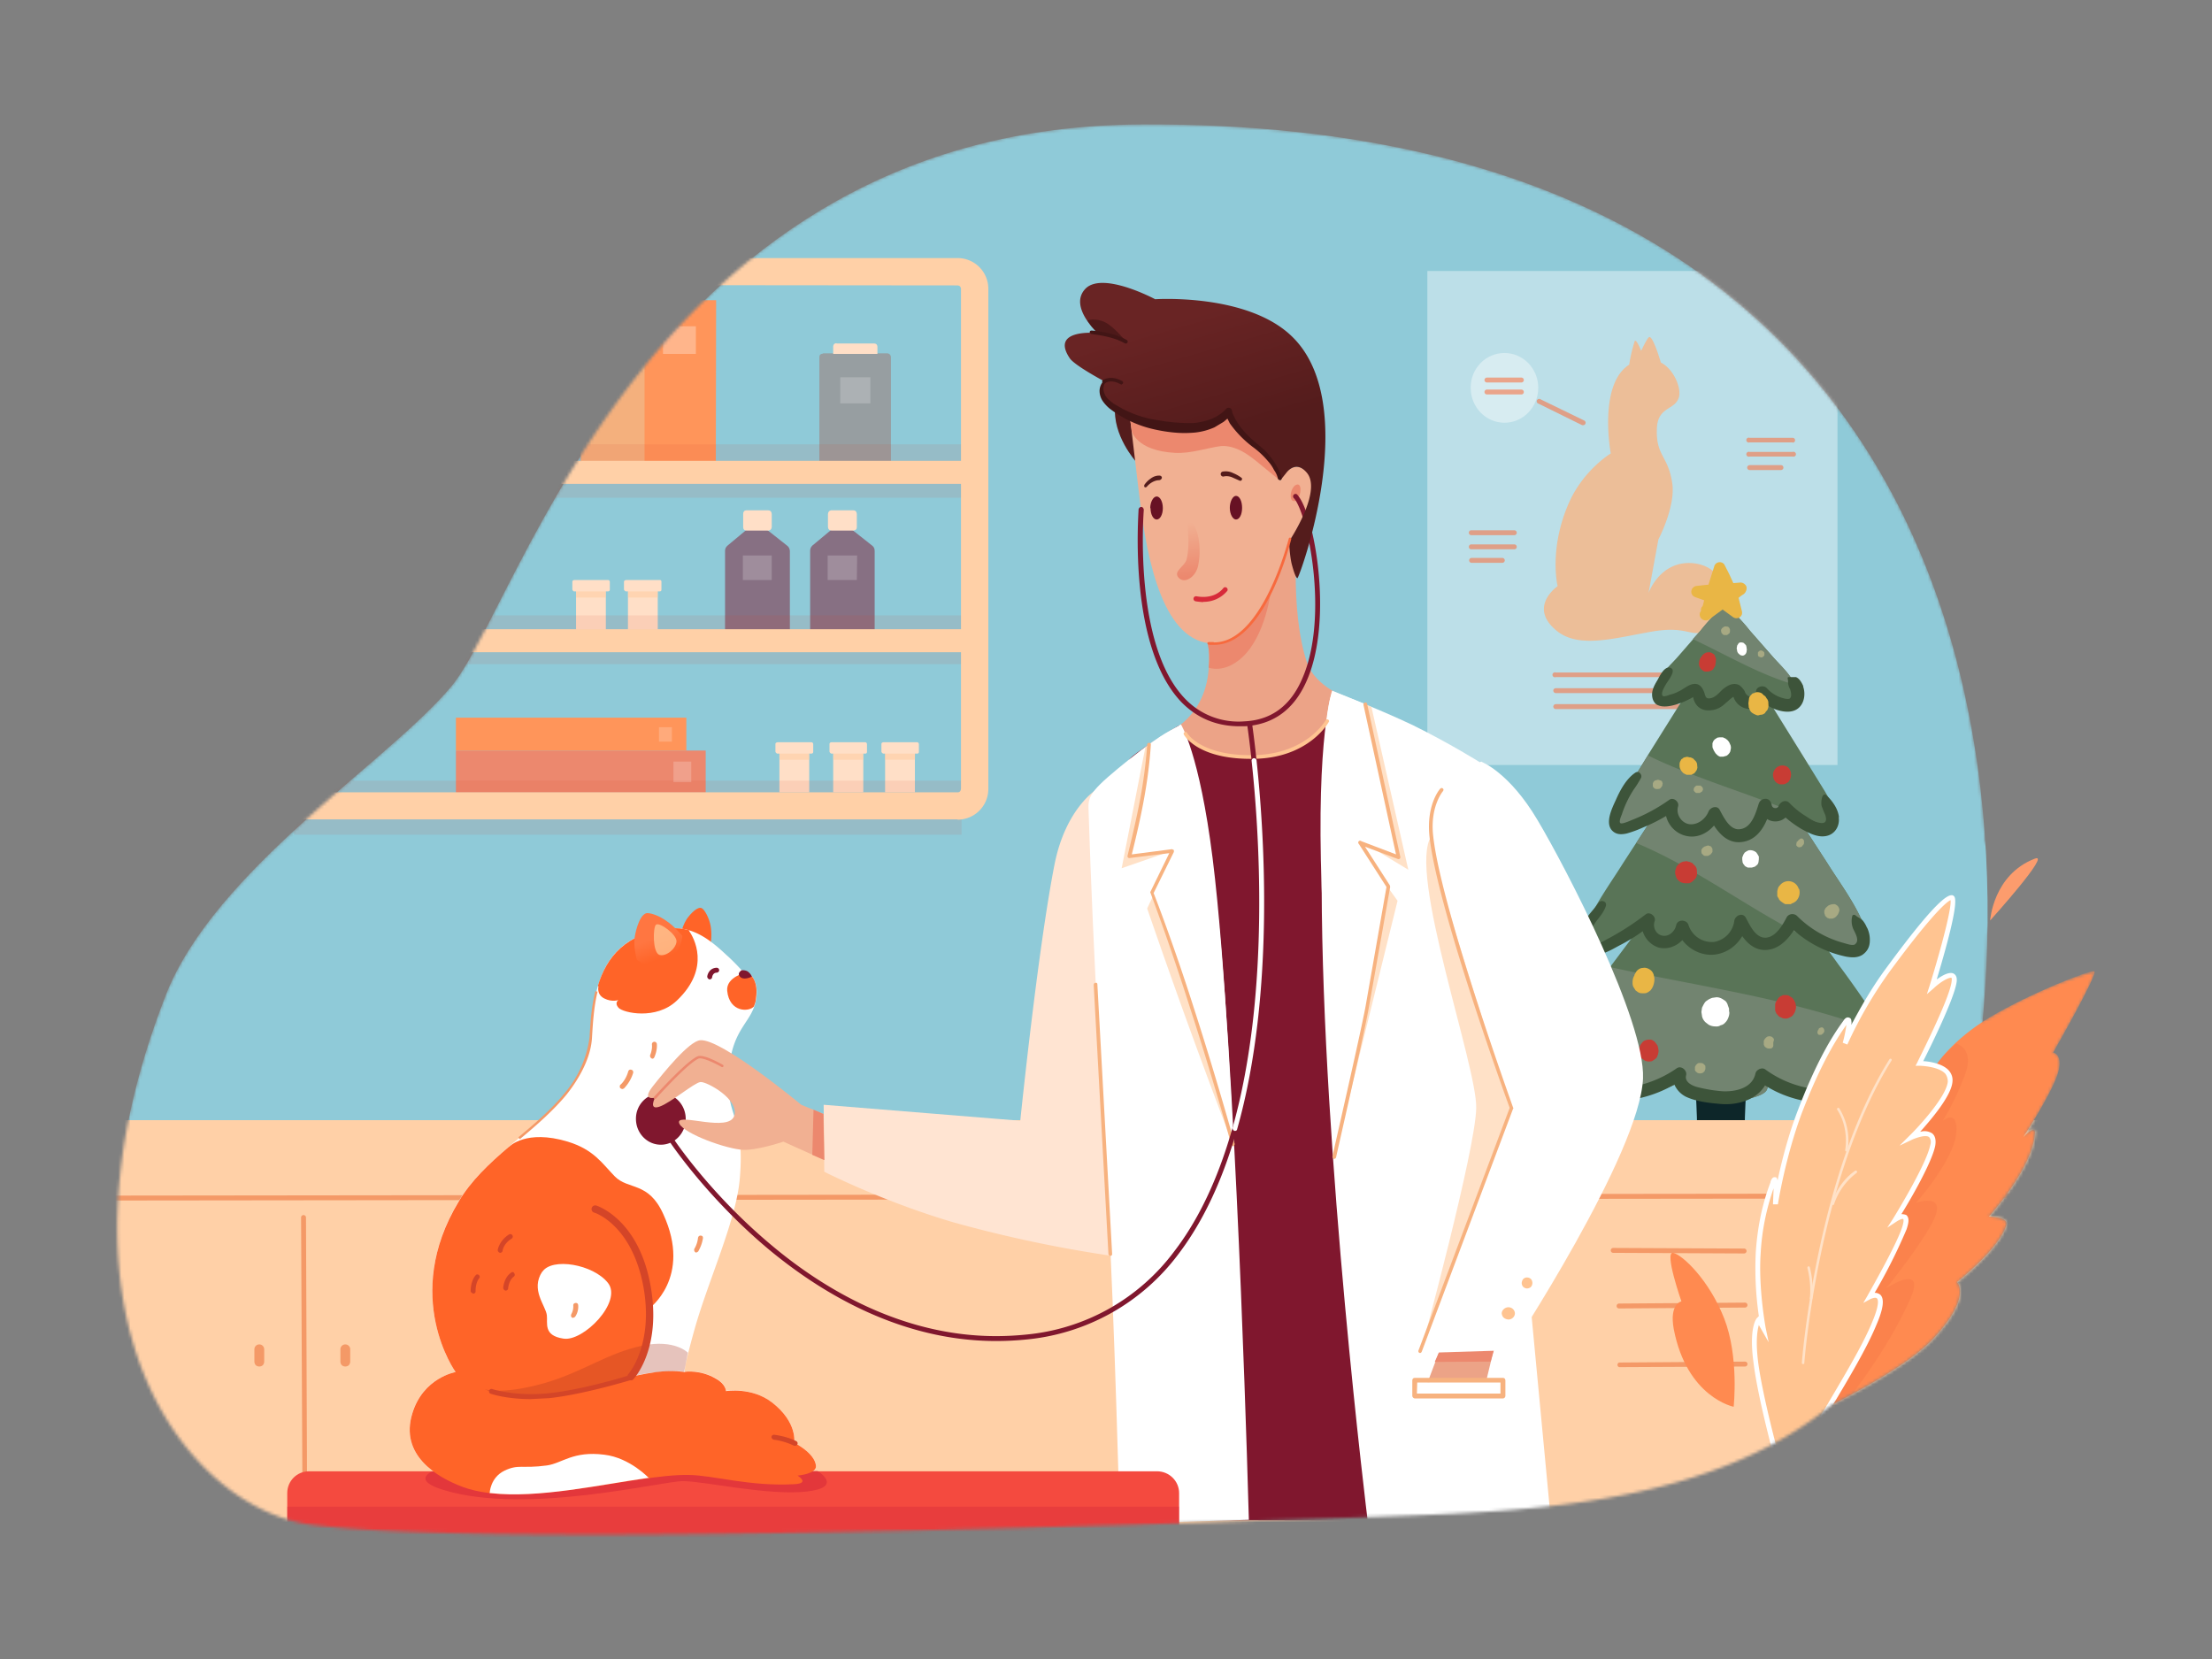
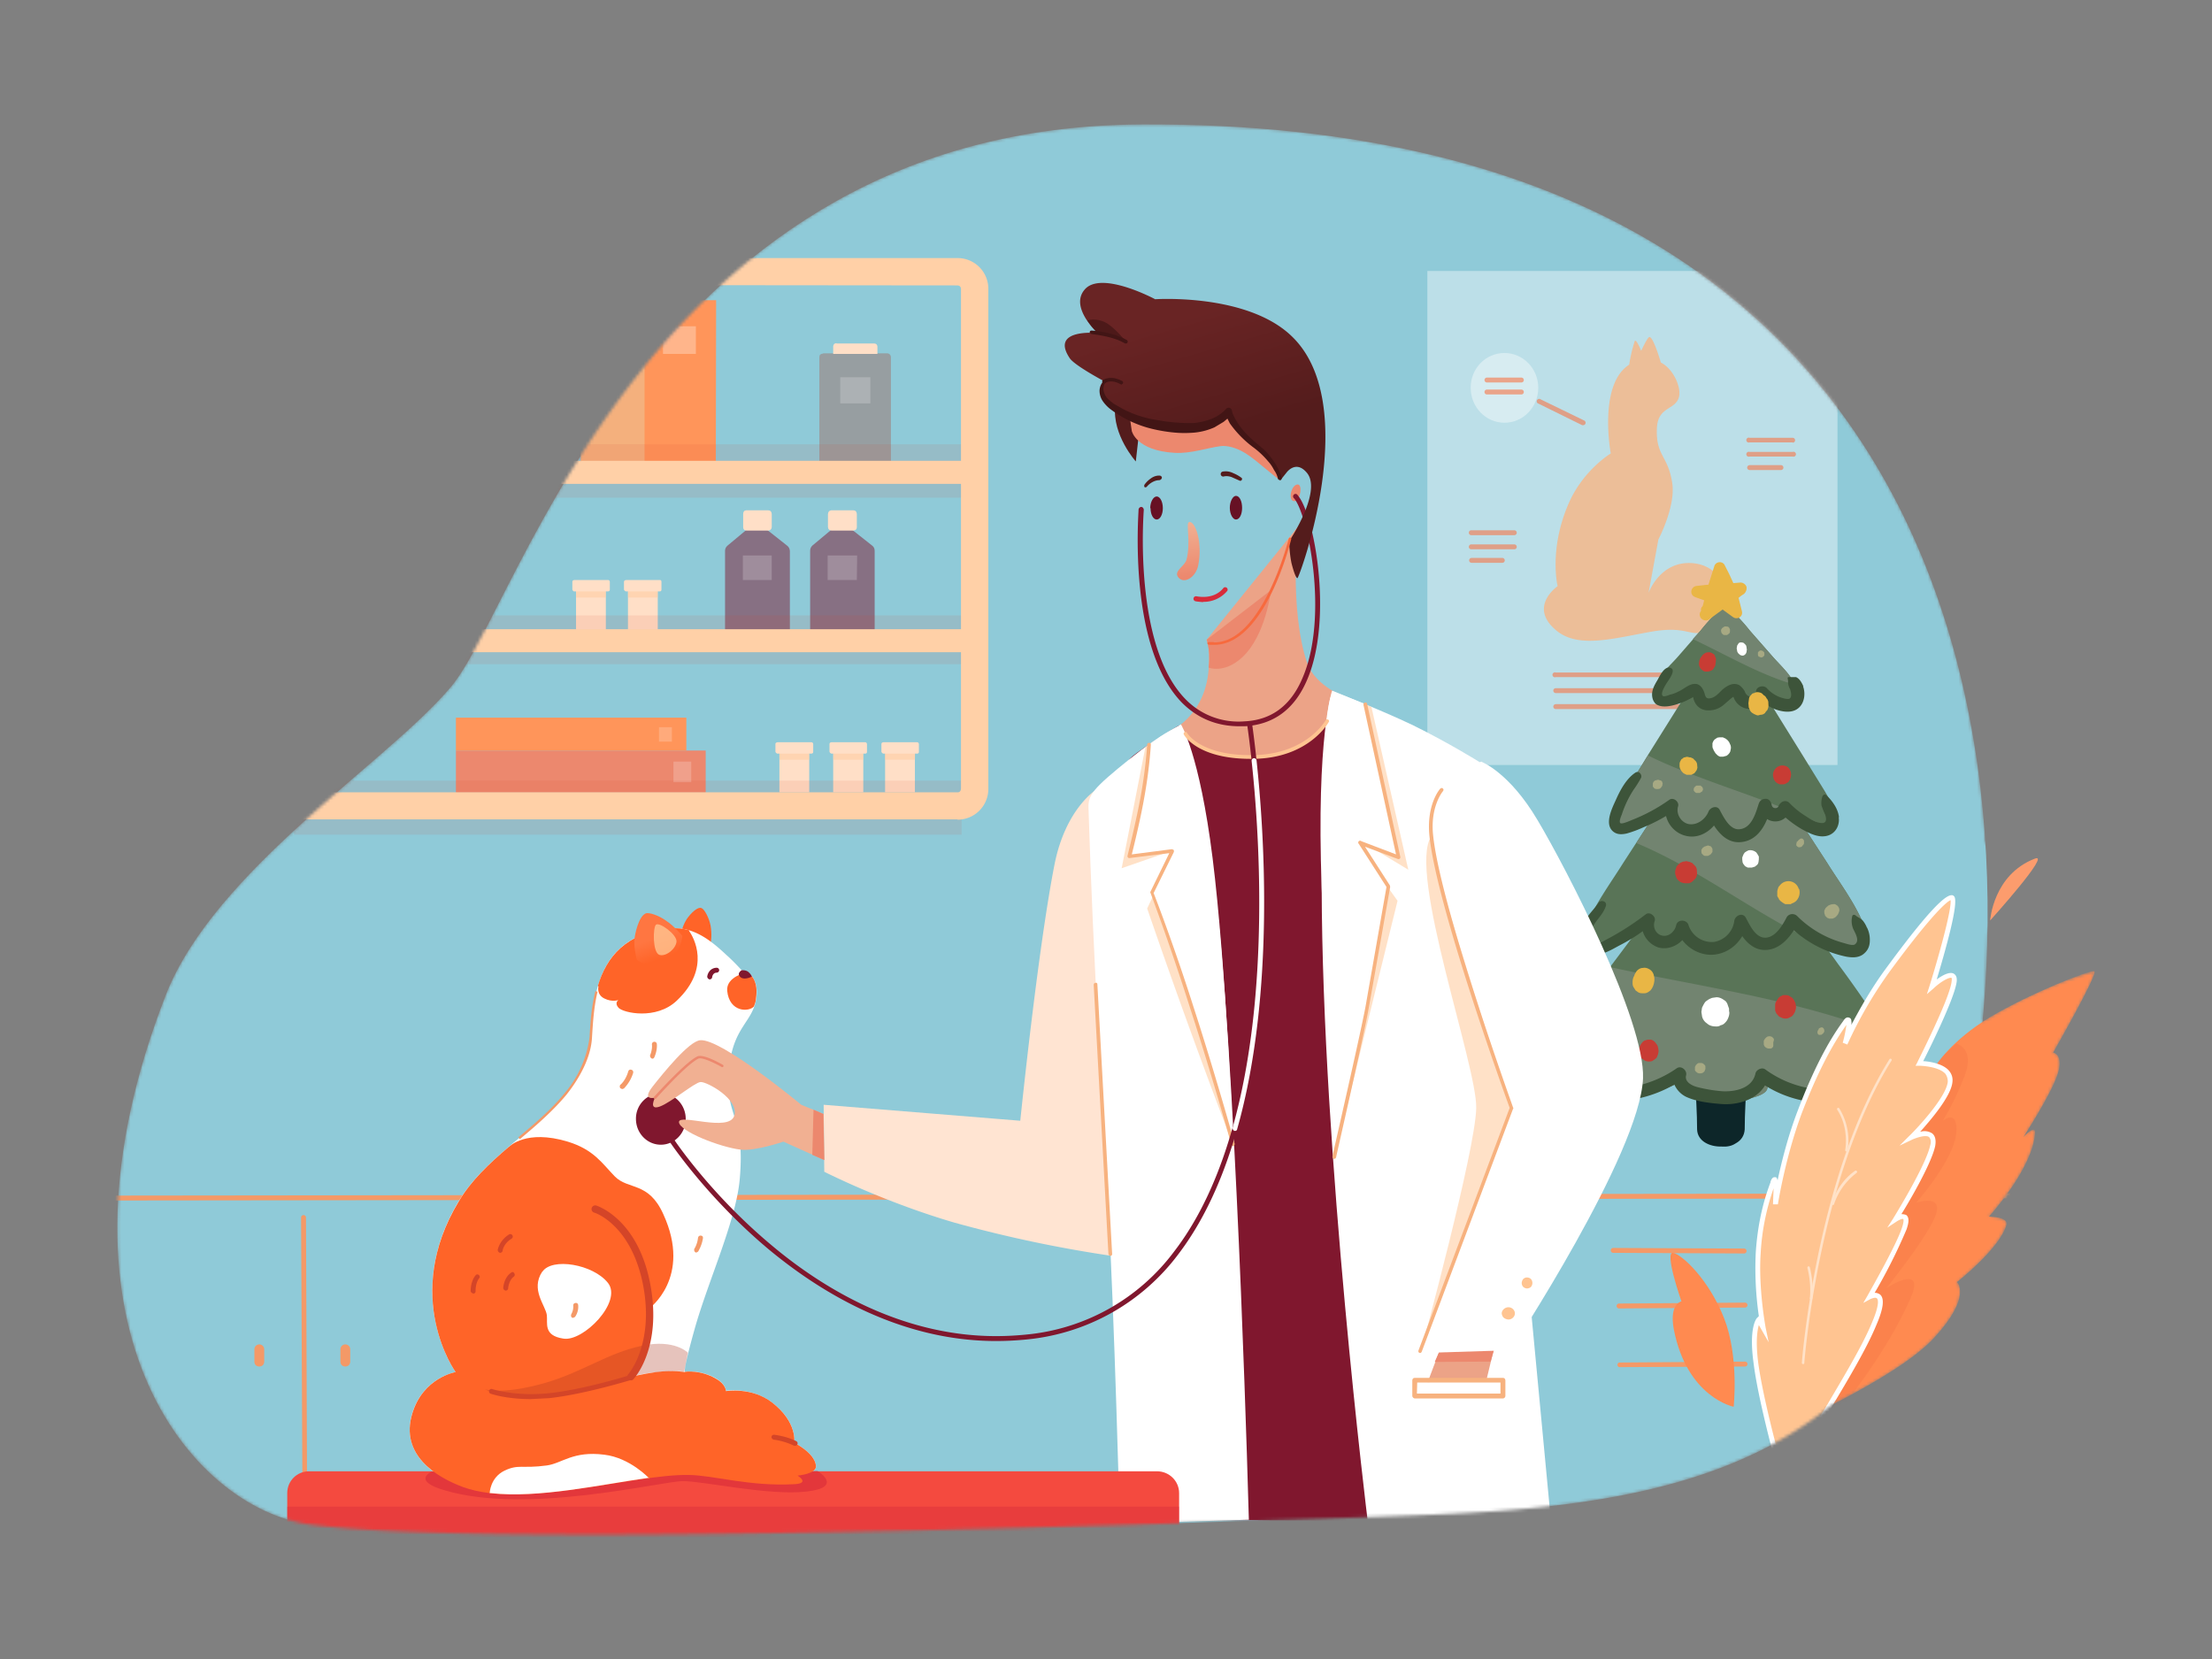
<svg xmlns="http://www.w3.org/2000/svg" width="720" height="540" fill="none" viewBox="0 0 720 540">
  <rect x="0" y="0" width="720" height="540" fill="#808080" stroke="none" />
  <path fill="#ff8a50" d="M575 335.7c-2.1 1.8-7.7-6-6.5-15.8 1-10 8.9-25.5 11-23.7 6.7 5.8-2.5 37.8-4.6 39.5" opacity=".6" />
  <mask id="a" width="644" height="460" x="38" y="40" maskUnits="userSpaceOnUse" style="mask-type:luminance">
    <path fill="#fff" d="M668.3 342.6s15-26 13.4-26.5a149 149 0 0 0-36.4 16.5q1.2-13.5 1.6-27.8c.1-8 23.3-17.8 22.9-26-.1-2.2-23.4-2.7-23.6-4.8C639 160.8 575.4 39.3 371.4 40.5c-160.1.9-202 155.7-224.4 182.8-20.3 24.5-77 59.7-93 100.5C12.5 430 61.3 491 101.4 496.3c51 6.6 222.6 1.8 357.6-3 44-1.7 99.2-4.9 137-35.9 11.6-5.9 26.6-14.3 33.6-22 12.4-13.5 7.4-18 7.4-18s14-11 16-18.7c.8-2.7-5.6-2.7-5.6-2.7s14.4-15.8 15-27.3c.1-2.9-3.7 1.4-3.7 1.4s8.5-13.2 10.9-20-1.3-7.5-1.3-7.5" />
  </mask>
  <g mask="url(#a)">
    <path fill="#8fcad8" d="M101.4 496.3c-40.1-5.2-88.9-66.2-47.4-172.5 16-40.8 72.7-76 93-100.5 22.4-27 64.3-182 224.4-182.8 287.2-1.7 295.9 240 261.5 359-25 86-110.8 91.4-173.9 93.7-135 5-306.6 9.7-357.6 3.1" />
    <path fill="#fff" d="M598.1 88.2H464.6V249h133.5z" opacity=".4" />
    <path fill="#fff" d="M489.7 137.6c6.1 0 11-5.1 11-11.4 0-6.2-4.9-11.3-11-11.3s-11 5-11 11.3 4.9 11.4 11 11.4" opacity=".4" />
    <path fill="#f77546" d="M515.3 138.4h-.3l-14.2-7a.8.8 0 1 1 .7-1.4l14.2 6.9a.8.8 0 0 1-.4 1.5M495.3 124.5H484a.8.8 0 0 1 0-1.6h11.2a.8.8 0 0 1 0 1.6M495.3 128.4H484a.8.8 0 1 1 0-1.6h11.2a.8.8 0 0 1 0 1.6" opacity=".6" />
    <g fill="#f77546" opacity=".6">
      <path d="M560.4 220.4h-54a.8.8 0 1 1 0-1.5h54a.8.8 0 1 1 0 1.5M560.4 225.6h-54a.8.8 0 1 1 0-1.6h54a.8.8 0 1 1 0 1.6M552.2 230.8h-45.8a.8.8 0 1 1 0-1.6h45.8a.8.8 0 1 1 0 1.6" />
    </g>
    <g fill="#f77546" opacity=".6">
      <path d="M583.6 144h-14.1a.8.8 0 1 1 0-1.5h14a.8.8 0 1 1 0 1.6M583.6 148.6h-14.1a.8.8 0 1 1 0-1.5h14a.8.8 0 1 1 0 1.5M579.7 153h-10.2a.8.8 0 0 1 0-1.6h10.2a.8.8 0 0 1 0 1.6" />
    </g>
    <g fill="#f77546" opacity=".6">
      <path d="M493 174.2h-14.1a.8.8 0 0 1 0-1.6h14a.8.8 0 0 1 0 1.6M493 178.8h-14.1a.8.8 0 0 1 0-1.6h14a.8.8 0 0 1 0 1.6M489.1 183.2H479a.8.8 0 1 1 0-1.6H489a.8.8 0 0 1 0 1.6" />
    </g>
    <path fill="#f7b584" d="M562.2 194.5s-1-10.3-11.3-11.2c-10.6-.8-14.3 9.7-14.3 9.7l3.2-17.4s5.7-10.8 4.5-18.4c-1.3-8.8-5.3-8.8-5-17.5.2-7.6 6-6 7.2-10.5.8-2.8-1.6-9-5.9-11.2 0 0-2.4-8.3-3.7-8.3-.5 0-1.7 2.4-2.7 4.5-.3-.7-1.6-3.9-2.1-3.2a51 51 0 0 0-1.8 7.7c-10.2 6.5-6 28.9-6 28.9s-8.7 5.2-13.5 15.8c-6.8 15.2-3.8 27.4-3.8 27.4s-9.9 6.8-.2 14.6c7.5 6 19.7 2 32 0 11-1.6 11.3 2.3 17.3-.2 6.9-2.9 6.1-10.7 6.1-10.7" opacity=".8" />
    <path fill="#0d2629" d="M568 335.5c-1.1-7.4-14.5-7.5-15.6 0-1.6 10.6 0 21.5 0 32.1.1 3.8 4 5.7 8 5.6q2.7.2 4.5-1 2.8-1.5 3-4.6c0-10.6 1.6-21.5 0-32" />
    <path fill="#597457" d="M618.2 345.4c-1-3.6-3-6.8-5-10q-7-11-14.9-21.6-3.7-5.2-7.8-10.4l1.5 1q4.2 2.8 8.9 4.8c2.3 1 5.8 2.2 7-1 1-2.5-.5-5.5-1.5-7.8-3-7-7.7-13.2-11.7-19.6l-10-15.4q5 2.2 10.3 4c1.2.3 2.1-.7 2.2-1.8.3-3.9-1.5-7.2-3.5-10.5l-7.1-11.5-11.3-18.2q3.5 1.5 7.4 2c.6.1 1.5 0 1.7-.7 2.5-5.8-4-11-7.4-15l-7.4-8.4q-3.3-4.2-7.3-7.7a1 1 0 0 0-.7 0 1 1 0 0 0-.8 0q-4 3.5-7.3 7.7l-7.4 8.5c-3.4 3.9-9.9 9-7.4 14.9q.6 1 1.8.7 3.8-.6 7.4-2l-11.4 18.2-7 11.5c-2 3.3-3.9 6.6-3.6 10.5 0 1.1 1 2 2.2 1.7q5.3-1.6 10.3-3.9l-10 15.4c-4 6.4-8.6 12.6-11.7 19.6-1 2.3-2.5 5.3-1.5 7.8 1.3 3.2 4.7 2 7 1a59 59 0 0 0 10.4-5.8l-7.8 10.4q-7.8 10.6-14.9 21.6c-2 3.2-4 6.4-5 10-.8 2.7-1.5 6.5 1.4 8.2 2.7 1.6 6 .1 8.7-.8l8.8-3.2c-.8 1.2-1.5 2.5-1.1 4.2.6 3.2 4 4.1 7 3.9a77.7 77.7 0 0 0 18.7-6.1q-.6 1.2-.6 2.4c0 6.2 27.4 5.4 27.5 0q0-1.2-.5-2.4a78 78 0 0 0 18.7 6c2.9.3 6.3-.6 7-3.8.3-1.7-.4-3-1.2-4.2l8.8 3.2c2.7 1 6 2.4 8.8.8 2.8-1.7 2.1-5.5 1.3-8.2" />
    <path fill="#728470" d="M616.9 353.6c2.8-1.7 2.1-5.5 1.3-8.2q-1.5-4.5-4.1-8.6c-28.5-11.4-59.7-15.4-90-22a394 394 0 0 0-14.2 20.6c-2 3.2-4 6.4-5 10-.8 2.7-1.5 6.5 1.4 8.2 2.7 1.6 6 .1 8.7-.8l8.8-3.2c-.8 1.2-1.5 2.5-1.1 4.2.6 3.2 4 4.1 7 3.9a77.4 77.4 0 0 0 18.7-6.1q-.6 1.2-.6 2.4c0 6.2 27.4 5.4 27.5 0q0-1.2-.5-2.4a78 78 0 0 0 18.7 6c2.9.3 6.3-.6 7-3.8.3-1.7-.4-3-1.2-4.2l8.8 3.2c2.7 1 6 2.4 8.8.8M594.7 280.8l-10-15.4q5 2.2 10.3 4h.1c-15.2-7.5-31.6-12.2-47.3-18.5q-5.9-2.3-11.4-5l-7 11.2c-2 3.3-3.8 6.6-3.5 10.5 0 1.1 1 2 2.2 1.7q5.3-1.6 10.3-3.9l-5.8 9 .7.3c15.8 6.7 30 16.7 44.9 25.2a164 164 0 0 0 15.7 8l-3.4-4.5 1.5 1q4.2 2.9 8.9 4.8c2.3 1 5.8 2.2 7-1 1-2.5-.5-5.6-1.5-7.8-3-7-7.7-13.2-11.7-19.6M555.7 210.3c9.3 4.6 18.7 9.8 28.6 12.6-1.6-3.5-5-6.6-7.3-9.1l-7.4-8.5q-3.3-4.2-7.3-7.7a1 1 0 0 0-.7 0 1 1 0 0 0-.8 0q-4 3.5-7.3 7.7L551 208z" />
    <path fill="#3d543a" d="M587 223.4c-.5-1.1-1.2-2.5-2.4-3h-2.5q-.3.1-.2.5l.1.7v.6q.1 1.2.7 2.2c.2.7.7 2.4-.2 3-.8.4-3-.4-3.7-.7q-2.2-1-3.7-2.7c-1-1.1-3.3-.6-3.5.9-.2 1.2-1.2 2.3-2.6 1.6q-.8-.5-1.1-1.5-.7-1.2-1.8-2c-2-1-4 .2-5.6 1.6-1 1-2.3 2.5-3.9 2.7-1.4.2-1.5-.7-1.8-1.7-.5-1.5-1.4-3-3.1-3-2 0-3.7 1.8-5.4 2.5q-1.3.7-2.7 1c-.5.2-2 .8-2.4.4-.9-.9 1.2-4 1.6-4.6.5-.8 2.8-3.8 1-4.5-2-.8-3.6 2.7-4.3 4-1 1.6-2 3.4-1.7 5.4.8 5.2 7.8 2.7 10.8 1.4l1.6-.8.9-.5.2.8q1 3 4 3.5 3.4.3 5.9-1.9l2.3-2 .7-.5.4.9c2 3.8 7.1 4 9.6 1.1q2 1.5 4 2.2c2.4.8 5.5 1.2 7.5-.8 1.7-1.7 2-4.6 1.2-6.8M598.6 266q-.3-2.1-1.5-4t-2.7-3.2q-.7-.5-1.2.4-.5 1.5-.3 3 .5 1.5 1.2 3c.4 1.2.6 2.8-1.2 2.7s-3.7-1.3-5.2-2.3a26 26 0 0 1-5.2-4.2c-1.2-1.3-3-.5-3.6 1-.4 1-2 .8-2.2-.3-.2-1-.7-2-1.9-2.1q-1.7 0-2.3 1.5c-1 3.1-2.3 8-6.2 8.4-3.2.4-5.2-3.8-6.5-6.2-.8-1.7-3.1-1-3.7.5-1 2.5-3.8 4.6-6.6 4-2.4-.6-4-3.3-3.3-5.7.5-1.5-1.5-3.1-2.8-2.2a56 56 0 0 1-12.2 6.6c-.5.2-3.3 1.5-3.8 1s.3-2.3.5-2.8a34 34 0 0 1 3.8-8q1.3-1.8 2.4-3.8c.6-1-.6-2.6-1.8-1.8-3 2-5 5.8-6.4 9-1.2 2.6-3.5 7.3-1.2 9.8 1.3 1.4 3 1.4 4.8 1q2.8-.8 5.4-2 3.9-1.6 7.4-3.7c.7 3 3.1 5.6 6.2 6.4 3.6 1 7.1-.6 9.4-3.3 2 3.1 4.8 5.8 8.8 5.4 4.4-.4 7-3.8 8.5-7.5a5 5 0 0 0 6-.5q2.4 2.1 5.3 3.8c2.4 1.3 5.2 2.8 8 2.2 2.9-.6 4.4-3.4 4-6.1M607.7 302a9 9 0 0 0-1.4-2.4c-.7-.7-1.6-1-2.4-1.7-.3-.2-.9-.2-1 .3q-.5 2.1.3 4.1c.5 1.1 1.2 2.2 1.3 3.4q.1 1.2-.9 1.8c-1.1.3-2.8-.4-4-.7a34 34 0 0 1-14.7-8.7c-1-.9-2.6-.7-3.3.4-1.3 2.5-3.5 6.4-6.7 6.7-3.4.3-5.3-4-6.6-6.4-1-2-3.6-.8-3.8 1a8 8 0 0 1-6.6 6.8 8 8 0 0 1-8.3-5.5c-.5-1.8-3.5-2-4 0-.4 2.1-2.5 4-4.7 3.4-2-.5-3-2.8-2.3-4.7.5-1.5-1.6-3.2-2.9-2.2a88 88 0 0 1-12.4 8c-1 .5-3 1.9-4.3 1.4-1.6-.5-1.5-3.2-1-4.5 1.2-2.8 3.8-4.7 4.7-7.6.5-1.5-1.6-2.2-2.4-1-1.9 2.7-4.8 5.2-5.7 8.5-.7 2.6-.1 6 2.4 7.6 3.3 2 7.5-.9 10.4-2.4q3.9-2 7.3-4.5a8 8 0 0 0 5.1 5.3c2.9.8 5.9-.4 7.8-2.4 2.4 3.2 6.5 5.2 10.6 4.7 3.9-.5 7-2.8 8.9-6 1.8 2.6 4.4 4.7 7.8 4.5 4-.2 6.9-3.2 9-6.4a37 37 0 0 0 17.1 8.6c1.8.3 3.6.4 5.2-.6q2.2-1.5 2.4-4.1t-.9-4.8M620.6 347c-.7-3.2-2.9-5.2-5.7-6.6a.4.4 0 0 0-.6.6c1 2 1.3 4.3 1.8 6.6q.4 1.4.3 2.8l-.1.5c-.4.2-1.3 0-1.7 0-5 0-10.2-1-14.8-3-1.7-.8-4 .8-2.8 2.7.9 1.4-.6 3-1.8 3.5a13 13 0 0 1-6.9 0q-7.5-1.5-13.7-6c-1-.8-2.9 0-3.2 1.3-1 4.8-6.5 6-10.7 5.8q-4-.3-8-1.3c-1.7-.4-4.4-1.6-3.9-3.8.5-1.6-1.5-3.4-3-2.4-6 4.2-13 6.4-20.1 6.6l.7-6c.3-1.9-2.2-2.3-3.4-1.4a23 23 0 0 1-13.4 5c-.9 0-3.1.4-3.7-.6-.5-1 .2-2.8.5-3.7q.8-2.5 2-4.7c1.5-3 3.7-5.4 5.2-8.2a1 1 0 0 0-1.4-1.3c-3.5 1.9-5.8 5.8-7.4 9.3-1.4 3-3.6 7.5-1.6 10.6 1.1 1.7 3 2 5 2.2a27 27 0 0 0 13.7-3.2l-.5 3.5c-.2 1.3.5 2.5 2 2.6A40 40 0 0 0 545 353a8 8 0 0 0 3.8 4c3.2 1.5 7.3 2 10.8 2.3 5.5.6 12-1.1 14.9-6a37 37 0 0 0 16.1 5.5c3 .2 6.5-.1 8.7-2.4q1.5-1.6 2-3.6a38 38 0 0 0 11.4 2.4c1.5 0 3.4.3 5-.2 3.4-1.2 3.3-5.2 2.8-8.1" />
    <path fill="#c83c34" d="m558.5 214.2-.3-.6q0-.4-.4-.7l-.7-.4q-.5-.2-.9-.2l-.8.1-.6.3-.5.4-.4.5-.3.4v.1h-.1l-.3.7-.1.4-.1.8q0 .5.2 1l.3.6.8.7.6.3h.8q.5 0 1-.2.4-.1.9-.5l.4-.7q.3-.3.3-.7l.1-.2q0-.3 0-.4l.1-.4v-.5q.1-.4 0-.8M583 252.2l-.1-.9q-.4-1.3-1.3-1.8-1.5-.7-2.8 0-.5.2-.8.6a3 3 0 0 0-.9 2.2q0 .4.2 1 0 .4.5 1 .3.4.8.7l.7.3h1.1q.4 0 .8-.2l1-.6q0-.3.4-.6l.3-1zM552.3 283q-.1-.7-.6-1.2l-1-1h-.2l-.2-.1-.1-.1-.9-.2q-.5-.2-.8 0-.6 0-1 .2l-.5.2q-.8.6-1.3 1.3l-.3.9q-.3 1 0 1.9l.3.9q.5.8 1.3 1.3.6.3 1.4.4h1.4q.8-.3 1.2-.7l1-1q.3-.6.4-1.4zM584.5 326.7l-.5-1.1-.6-.8-1.3-.8-.7-.1h-1l-.9.4-.6.5-.5.8-.2.3q-.4.6-.4 1.3v1.4q0 .5.2.8l.2.5.9 1 1.1.5q1.4.4 2.5-.3.9-.4 1.3-1.3.3-.4.4-1 .4-1 0-2.1M539.8 341.2l-.1-.2q-.1-.6-.4-1l-.6-.8q-.6-.6-1.3-.8h-1.1l-1 .3q-.7.4-1 1l-.2.1v.1l-.4.7v.4l-.1.2q-.2.6 0 1.3v.6l.2.5q0 .4.4.7l.3.3 1 .7.8.2h.8q.4 0 .8-.2l1-.7q.5-.4.6-1l.2-.4v-.2q.3-.9 0-1.8" />
    <path fill="#e9b645" d="M575.6 229.2c0-.8 0-1-.4-1.7l-.2-.2q-.3-.7-.9-1l-.6-.6q-.7-.4-1.5-.4-.6 0-1 .3-.6 0-1 .6-.6.5-.7 1.2l-.2 1.5.1 1.1v.3l.1.1.3.8q.4.7 1 1l.3.2.7.3q.6.3 1.2 0l.8-.1q.6-.2 1-.6v-.2h.1l.2-.3.3-.3a3 3 0 0 0 .4-2M552.4 248.8q0-.4-.4-1l-1-1q-.2 0-.5-.2l-.4-.1h-.3q-.7-.3-1.3 0-.5 0-.8.4-.5.2-.6.6-.4.6-.4 1.2v.8l.1.5q.3.8.8 1.3.3.4.8.6l.6.3h1.5l1-.5.4-.5.4-.6.2-.7zM585.5 289.4a3.5 3.5 0 0 0-6-1.4l-.6.7q-.3.8-.4 1.4 0 .7 0 1.6l.6 1v.2h.2q0 .3.3.4.7.6 1.5 1h1.9l.1-.2q.8-.2 1.5-.8a4 4 0 0 0 1-4M538.5 319.2v-.9l-.2-.9a3 3 0 0 0-1.6-2q-.7-.4-1.5-.4l-.9.1a3 3 0 0 0-2 1.7l-.3.5v.2a4 4 0 0 0-.6 2v.5q0 .8.3 1.3l.7 1.1.7.5q.6.4 1.3.4h.9q.6 0 1.2-.4l.7-.5q.6-.7.9-1.5l.2-.6.1-.5zM604.2 342.5l-.1-.4c0-.4 0-.4-.4-1l-.2-.3.1.1-.2-.3-.3-.4-.7-.7-.4-.3h-.1l-.8-.4q-.8-.2-1.4 0-.4 0-.9.2t-1.1.7l-.1.1-.4.4-.4.8-.3.7-.1 1.3.1 1 .2.5.2.5v.1l.9 1.1.8.6q.6.4 1.4.5h1q.8 0 1.4-.5l1.4-1.4q.4-.6.5-1.4z" />
    <path fill="#fff" d="M562.8 329v-.7l-.4-1.1a3 3 0 0 0-.8-1.4l-.9-.6q-1-.6-2-.6l-1.4.2c-1 .4-1 .4-1.7.9q-.5.3-.8.8l-.3.5-.5 1-.2 1.4.2 1.3v.1q.3 1.2 1.2 2l.9.7q1 .6 2.3.6 1 .1 1.7-.4.8-.1 1.5-.9.6-.6.9-1.4.4-.9.4-1.8zM572.5 279.6v-.8l-.4-.7-.4-.6a3 3 0 0 0-2.6-.7l-.6.3-.6.4-.4.6-.4 1v.7l.1.8v.1l.3.6.2.2q.2.4.6.6l.6.3h1.3l1-.3.5-.4q.6-.4.7-1.2l.1-.8zM563.4 243.1l-.1-.5-.5-1.1-.5-.6-.5-.4h-.1q0-.2-.3-.2l-.6-.3h-1.1l-.7.1-.9.6-.4.5-.3.7v1q0 .6.3 1v.1l.2.4.5.8.3.3.5.5-.3-.3q.4.4 1 .6h1l1.1-.3q.6-.4 1-1l.2-.4.2-1zM568.5 210.9v-.2l-.1-.4q0-.2-.3-.5l-.5-.5q-.4-.2-1-.2-.4 0-.7.3l-.5.8v.3q-.2.6 0 1v.2q.1.8.8 1.3l.1.1q.4.3 1 .3.6-.1 1-.7l.2-.5v-.2l.1-.6z" />
    <path fill="#e9b645" d="M568.5 191q-.5-1.2-1.8-1.4l-2.5.2q-1.3-3-2.9-6c-.8-1.3-2.9-1-3.3.5l-1.9 6-3.7.4c-2.1.1-2.7 3-.5 3.7l2.8 1-.3 1.2-.2.7q-.7.6-.5 1.5-.8 1-.2 2.2c.5.8 1.8 1.3 2.7.7l4.5-3.3 3.3 2.4c1.4 1.1 3.4 0 3-1.8l-1.1-4.4q.9-.8 1.8-1.3 1-1 .8-2.3" />
    <path fill="#a7a983" d="M528.5 326.9q0-.4-.2-.7l-.3-.4-.9-.5-.2-.1h-1.5v.1l-.6.2-.5.4-.1.2-.6.7-.3.9v.9l.3.5.6.7.5.3.9.2.6-.1q.6-.2 1-.6l.2-.2q.3-.1.7-.7v-.2l.3-.6v-.2q.3-.4.1-.8M555.1 347.2q0-.4-.3-.6l-.3-.3-.3-.2-.4-.1h-.9l-.4.2-.5.5-.2.4-.1.2v1.1l.3.4.5.4a2 2 0 0 0 1.9-.1l.2-.2.3-.3v-.2l.2-.4v-.8M577.4 338.6v-.4l-.2-.3-.4-.4-.3-.1-.3-.1h-.4l-.5.1q-.8.5-1.2 1.4v1.2l.2.5a2 2 0 0 0 1.4.8h.5a1 1 0 0 0 1-1v-1.1l.1-.2zM593.8 335.2l-.1-.2q-.1-.4-.6-.6-.4 0-.7.2-.3 0-.4.3t-.3.5v.1a1 1 0 0 0 0 1q.2.5 1 .3h.2l.6-.5.3-.5zM598.7 296.2v-.2a2 2 0 0 0-.9-1.4l-.5-.3h-.6l-.7.1-.8.3-.6.5-.4.4-.4.8v.5q0 .5.2.8 0 .3.2.5l.6.6q.3 0 .5.2h1.2l.7-.3.4-.3.6-.7.3-.6v-.1l.2-.5zM587.2 273.8q0-.3-.2-.5c-.3-.5-1-.5-1.3 0v-.1l-.2.2-.3.3-.1.2q-.2 0-.3.2v.3l-.1.2v.6l.4.4.4.2.7-.1q.2 0 .4-.3l.5-.6.1-.3zM557.4 276.7v-.4l-.2-.4-.3-.4-.3-.1-.6-.2h-.1l-.9.3h-.1l-.3.2-.4.3-.4.6v.7l.1.5.3.3.3.3.4.2h1l.6-.3.4-.3.3-.4.2-.3v-.6M541.1 254.7l-.1-.3-.3-.3-1-.3-.8.2-.3.1-.4.4-.2.5v1l.2.3.4.4q.6.2 1.2.1h.2q.4-.1.7-.5l.4-.6v-.3l.1-.3zM554.3 256.7l-.1-.3-.1-.2-.6-.5h-1.3l-.3.2-.3.3q-.3.3-.3.8v.3l.2.3.3.3.3.2h1.2l.4-.3q.3 0 .4-.4l.2-.2zM563.1 204.9l-.2-.5-.4-.4-.6-.1h-.5l-.7.4.2-.1-.4.3-.3.5v.3l.1.6.2.3.4.4.3.1h1l.2-.2q.4-.2.6-.5l.1-.4zM574.3 212.6q0-.3-.3-.5l-.2-.2-.6-.2-.4.1-.4.3-.2.3v.8l.2.5.3.1.5.2.5-.1.3-.2.3-.4v-.7" />
-     <path fill="#ffd0a7" d="M708.7 364.6H6.8v154h702z" />
    <path fill="#f49967" d="M2.4 390.8a.8.8 0 0 1 0-1.6l707.6-.8a.8.8 0 1 1 0 1.6zM99.3 498.3a1 1 0 0 1-.8-.8L98 396.3a.8.8 0 0 1 1.6 0l.4 101.2q-.1.8-.8.8M84.4 444.8q-1.5-.1-1.6-1.6v-4a1.6 1.6 0 0 1 3.2 0v4q-.1 1.5-1.6 1.6M112.4 444.8q-1.5-.1-1.6-1.6v-4a1.6 1.6 0 1 1 3.2 0v4q-.1 1.5-1.6 1.6M567.7 408l-42.6-.2a.8.8 0 0 1 0-1.6l42.6.2a.8.8 0 0 1 0 1.6M527 425.9a.8.8 0 0 1 0-1.6l41-.3a.8.8 0 0 1 0 1.6zM527 445a.8.8 0 0 1 0-1.5l41-.3a.8.8 0 0 1 0 1.6z" />
    <path fill="#ff6428" d="M222 302.5s.5-1.7 1.5-3.3c1.4-2 3.6-4.2 4.9-3.6 1 .5 2.4 3.2 2.9 5.7.5 2.8.1 5.4.1 5.4z" />
    <path fill="#fff" d="M241.4 315.8s-2.5-2.8-5-5c-4.9-4.6-10.7-9.3-18.1-8.6-23.5 2.2-25.2 21.2-26 35.4a35 35 0 0 1-8.2 18.4c-10 12.3-26.4 21-34.8 35-18.7 31.1-1 55.6-1 55.6s-10.6 1.8-14.1 13.4c-4.1 13.5 7.6 20.8 16.7 24.1 19.8 7.1 55.7-4.4 73.4-4 8 .1 19.6 3.8 34.3 3 5.2-.3 1-2.8 1-2.8s6.3-.5 6-3.2c-.4-4.2-7.1-7.5-7.1-7.5s1.2-6.6-7.1-13c-6.7-5.2-15.1-3.9-15.1-3.9s0-2.1-3.2-4c-5-2.9-10-2.2-10-2.2s-1.4 1.8 3-13.9 13.6-35.5 14.7-49c1.8-21-4.9-19.9-3.6-34.8 1.2-14.8 7.8-15.7 9-24 1-8.3-4.8-9-4.8-9" />
    <path fill="#ff6428" d="M194.6 320.9c2.8-9.3 9-17.3 23.7-18.7q3-.3 6 .6v.2c1.4 2 7.3 12-4 22.7-6.7 6.4-17.5 4-19 2.3-1.4-1.6 0-2.5 0-2.5s-2 .8-4.6-.5-1.9-3.9-1.9-3.9z" />
    <path fill="#ffe4d2" d="M357 256.9s-10 6-13.7 24.2c-5.5 27.8-11.2 83.7-11.2 83.7l-64-5.2.2 21.8s19.2 9.8 42.5 16.6a421 421 0 0 0 50.5 10.7l5.6-117.1z" />
    <path fill="#ff6428" d="M243 316.5s-6.7 1.4-6.3 6c.7 7.1 7.2 7 8.8 5v-.2q.5-1.1.6-2.5c.7-5-1.2-7.3-2.8-8.3z" />
    <path fill="#eca387" d="M392.7 208.3s1.3 1.9.7 9.7c-1.3 15.7-13 20.2-13 20.2s13.3 10.1 28 8.7c26-2.5 29.8-19.8 29.8-19.8s-10-3.7-12.7-11.2c-6-17.8-3-44.5-3-44.5z" />
    <path fill="#ec886e" d="M413.7 192.1s-1.6 14.7-9.4 21.9c-5.9 5.4-10.9 3.3-10.9 3.3s.3-1.7.2-4.2c-.1-2.3-.8-4.9-.8-4.9z" />
    <path fill="#541c1c" d="M363 132.2c-1 9.4 6.7 18 6.7 18l1.6-14.2s-7.8-7.3-8.2-3.8" />
-     <path fill="#f1b092" d="m367.8 135.8 3 25.3c2.7 23.2 8.3 48 24.2 48.4 16.5.3 25-34.1 25-34.1s12.7-17.7 4-22.9c-4.3-2.5-7.3 4.1-7.3 4.1s4.5-30.8-21-32.6c-13.3-1-27.9 11.8-27.9 11.8" />
    <path fill="#ec886e" d="m367.7 135.5.7 4.8s1.4 6.4 14 7.1c5.2.3 10.4-1.6 15-2.2 1.7-.2 4.8.3 8.1 2.4 3.3 2 10.9 9 11.2 8.6 5-8.5-1.4-23.5-13.7-28.7s-35.3 8-35.3 8" />
    <path fill="url(#b)" d="M387 170c-1.1.1.7 6.4-.8 12.2-.7 2.3-4.4 3.7-2.6 5.8 1.9 2.2 5.6-.1 6.4-3.9 1.5-7.2-.8-14.6-3-14.2" />
    <path fill="#d72b3a" d="M391.6 196q-2.2-.2-2.5-.3a.8.8 0 0 1 .4-1.6c.2 0 5.6 1.3 8.8-2.8a.8.8 0 0 1 1.2 1 10 10 0 0 1-7.9 3.6" />
    <path fill="#671124" d="M400.3 165.3c0-2.1 1-3.9 2-3.9 1.2 0 2 1.8 2 3.9s-.8 3.8-2 3.8c-1 0-2-1.7-2-3.8M374.4 165.4c0-2 1-3.8 2.1-3.8s2 1.7 2 3.8-.9 3.7-2 3.7-2-1.6-2-3.7" />
    <path fill="#541c1c" d="M377.3 156.3c-1.4 0-3 .9-4 2.1q-.4.4-.8.1a1 1 0 0 1 0-.7 8 8 0 0 1 2-2q1.3-1 2.8-1 .8 0 .9.7a1 1 0 0 1-.9.8M398 153.5q1.8-.3 3.4.5a12 12 0 0 1 2.8 1.6.6.6 0 0 1-.6.9l-2.7-1.2q-1.4-.5-2.6-.2a.8.8 0 1 1-.3-1.6" />
    <path fill="#ec886e" d="M422.3 157.7c-2.2.2-3.2 5.8-.8 5.4 1.8-.3 2.6-5.6.8-5.4" />
    <path fill="#80172e" d="M383.6 236.2s5 11 24.4 10.2c25.1-1 28-20 28-20l19.3 7.7L467.9 495l-90.2-.2s-23.6-184.1-10.3-247.3c.3-1.6 16.2-11.3 16.2-11.3" />
    <path fill="#fff" d="M354.3 263c1.6 50.5 4.4 94.4 6.4 129.4s3.8 103.5 3.8 103.5l42-1.2s-3.5-131.7-10-196.5c-4.8-48.7-12.2-62.1-12.2-62.1s-5.6 2.1-16.4 10.8c-12.2 9.8-13.7 11.8-13.6 16M434.2 225.2s-4-4-4 63.5c.2 87.2 15 206.5 15 206.5l59.6-.4L481.5 248s-9.9-6.2-21.7-12c-11.8-5.6-25.6-10.8-25.6-10.8" />
    <path fill="#ffc491" d="m372.8 243.3-7.7 39.3 17.3-6-9 19.1a2359 2359 0 0 0 27.8 76.6L388 270.7l-12.7-29.2z" opacity=".5" />
    <path fill="#eca387" d="m468.9 438.8-4.2 11.1 19.2-1 2.4-10z" />
    <path fill="#ec886e" d="m469 438.8-2 4.5 18.2-.1 1.5-5.2z" />
    <path fill="#80172e" d="M403.5 236.4q-11.2 0-18.9-7.8c-17.5-18.2-14-61-14-62.8q.2-.8 1-.8.6.2.7.9c0 .4-3.6 44 13.5 61.6a24 24 0 0 0 19.2 7.3q13.3-.6 19-14.2c8.6-20 1.7-53.3-2.8-58.4a.8.8 0 1 1 1.2-1c5.4 6.1 11.6 40.1 3.1 60q-6.1 14.4-20.4 15.2z" />
    <path fill="#f7b27f" d="M361.4 408.8a1 1 0 0 1-.6-.5l-4.8-87.7q0-.6.6-.7t.6.6l4.8 87.7q0 .5-.6.6" />
    <path fill="#80172e" d="M215.1 372.6c4.5 0 8.1-3.8 8.1-8.4s-3.6-8.4-8.1-8.4a8.3 8.3 0 0 0-8.1 8.4c0 4.6 3.6 8.4 8.1 8.4" />
    <path fill="#ff8a50" d="M630 347s5-8.3 17.9-16c13-7.7 32.3-15.3 33.8-14.9s-13.4 26.5-13.4 26.5 3.7.6 1.3 7.5c-2.4 6.8-11 20-11 20s4-4.3 3.8-1.4c-.6 11.5-15 27.3-15 27.3s6.4 0 5.7 2.7c-2.2 7.7-16.1 18.6-16.1 18.6s5 4.6-7.4 18.1-49.4 29.5-49.4 29.5L611 372z" />
    <path fill="#d44528" d="m630 346.7 2.4-3 4.3-4s6 1.1 3 9.9a95 95 0 0 1-7.3 15.2s4.8-4 4.4 3.6c-.5 8.9-13.1 23.1-13.1 23.1s8.5-3 6.5 3.6-16.2 24.2-16.2 24.2 13.3-8.7 7.7 3.7c-10.8 24.1-31 45.4-31 45.4l-3.8 3 22-100.8z" opacity=".1" />
    <path fill="#fc9c6d" d="M647.8 299.6s20.2-22.4 14.5-20.1c-13.5 5.2-14.5 20-14.5 20" />
    <path fill="#ff8a50" d="M564.3 457.9s1.8-16.3-3.1-28.8-13.6-20.7-16.6-21.3c-3-.5 2.7 15.8 2.7 15.8s-4 .7-2.5 9c4.3 22.3 19.5 25.3 19.5 25.3" />
    <path fill="#80172e" d="m264.4 177.6 7.2-6h4.7l7.6 6q.8.6.8 1.7v28h-21v-28q0-1 .7-1.7" opacity=".5" />
    <path fill="#fff" d="M279 180.8h-9.6v8h9.5z" opacity=".2" />
    <path fill="#ffdfc7" d="M270.6 166.1h7.1q1.1 0 1.2 1.2v4.3q0 1-1.2 1.1h-7.1q-1-.1-1.1-1.1v-4.3q.1-1.1 1.1-1.2" />
    <path fill="#80172e" d="m236.8 177.6 7.2-6h4.6l7.6 6q.8.6.9 1.7v28H236v-28q0-1 .8-1.7" opacity=".5" />
    <path fill="#fff" d="M251.2 180.8h-9.4v8h9.4z" opacity=".2" />
    <path fill="#ffdfc7" d="M243 166.1h7q1.1 0 1.2 1.2v4.3q-.1 1-1.1 1.1h-7.2q-1-.1-1-1.1v-4.3q0-1.1 1-1.2" />
    <path fill="#ec886e" d="M229.7 244.3h-81.3V258h81.3z" />
    <path fill="#ff955a" d="M223.4 233.6h-75v10.7h75z" />
    <path fill="#f4b07d" d="M210 97.5H189v53.2H210z" />
    <path fill="#ff955a" d="M233.1 97.7h-23.3v52.5H233z" />
    <path fill="#ac3720" d="M267.9 115h21q1 .2 1.1 1.2v33.9h-23.3v-33.9q0-1 1.2-1.1" opacity=".3" />
    <path fill="#ffdfc7" d="M272.3 111.8h12.2q1 0 1.1 1v2.4h-14.4v-2.5q.1-.9 1-1" />
    <path fill="#fff" d="M283.3 122.8h-9.8v8.5h9.8z" opacity=".2" />
    <path fill="#80172e" d="M241.4 315.8s-1.3.8-.8 1.7c1 2 4.1.4 4.1.4s-.1-.7-1.2-1.6c-.8-.6-2.1-.5-2.1-.5M231 318.8a1 1 0 0 1-.8-.9c.1-1 .9-2.8 3-2.9q.8 0 .9.8-.1.7-.8.8c-1.3 0-1.5 1.4-1.5 1.5q-.1.6-.8.7" />
    <path fill="url(#c)" d="M210.2 297.3c-2.4 1-3.6 7-3.7 8.6-.2 3 .8 6.5.8 6.5s3.7 3.5 9.4.4c5.3-2.8 5.4-8.2 5.4-8.2s-2.7-3.2-5-4.7c-2.6-2-6-3-6.9-2.6" />
    <path fill="#f49967" d="M212.3 344.6a1 1 0 0 1-.7-1.1s.8-1.8.6-3.5a.8.8 0 1 1 1.6-.2c.2 2.2-.8 4.3-.8 4.3q-.2.5-.7.5M202.5 354.5l-.6-.3a1 1 0 0 1 0-1.1c.1 0 1.8-1.5 2.6-4.4q.3-.7 1-.5t.6 1c-1 3.3-3 5-3 5.1zM226.6 407.7q-.2 0-.4-.2a1 1 0 0 1-.2-1s1-1.5 1.2-3.6q.2-.8 1-.7.7.1.6.9c-.4 2.5-1.5 4.1-1.5 4.2q-.3.3-.7.4" />
    <path fill="#ffc491" d="M213.5 301c-1 1-1.1 9 1.1 9.8 2.2.7 5.4-2 5.6-4.3s-5.6-6.5-6.7-5.5" opacity=".8" />
    <path fill="url(#d)" d="M416.7 156.4s-.7-3.5-3.6-7c-3.1-3.8-5.3-4.5-8.8-8.3s-4.5-7-4.5-7-3.9 6-16.2 5.2a40 40 0 0 1-21.4-6.9c-6.2-4.5-2.6-8.2-2.6-8.2s-9.8-5.2-11.4-7.6c-6.6-9.8 9.1-8.2 9.1-8.2s-9.3-8.4-4.2-14.2c5.4-6.2 22.9 3.2 22.9 3.2s29.7-2 44.3 11.9c23.5 22.2 2.5 79.1 2 78.9q-.7-.2-1.9-4.8c-.7-3.2-.8-7.2-.8-7.2s11-16.4 5.7-22.4c-3.6-4.2-6.6.1-6.6.1z" />
    <path fill="#421515" d="m365.1 125.2-.3-.1c-3.2-1.8-5-.5-5-.4a.6.6 0 0 1-.8-1c.1 0 2.4-1.8 6.4.4a.6.6 0 0 1-.3 1" />
    <path fill="#421515" d="M353.9 104.3s2.7-1 6 .7c3.1 1.7 6.6 6.2 6.6 6.2s-3.1-1.6-5.3-2.2q-3.8-.7-4-.6l-1.8-2z" opacity=".7" />
    <path fill="#421515" d="M416 156q-.3-1.6-1.3-3-.8-1.6-1.9-2.8a28 28 0 0 0-5-4.7 35 35 0 0 1-7.5-7.7l-1.7-3.4 2.2.3-1.2 1.5-1.3 1.1-3 1.8a21 21 0 0 1-6.4 1.7q-3.4.3-6.6 0a50 50 0 0 1-6.4-1 37 37 0 0 1-14.7-6.8 12 12 0 0 1-2.3-2.5 6 6 0 0 1-1-3.4q.1-1.8 1.4-3.2h.5q.3.3 0 .5a4 4 0 0 0-.6 2.7q.3 1.4 1.1 2.4 1 1 2.2 1.9l2.6 1.5a35 35 0 0 0 11.4 3.8 59 59 0 0 0 12 1q3-.3 5.7-1.3a14 14 0 0 0 4.2-2.6l.4-.4.2-.2a1.1 1.1 0 0 1 2 .5q.1.7.5 1.5a20 20 0 0 0 2.6 4.2q2.1 2.6 4.8 4.8l2.7 2.3a26 26 0 0 1 4.3 5.8q.8 1.5 1.3 3.4a.6.6 0 0 1-1.1.3M366.3 111.8l-.3-.1c-4-2.4-10.7-2.9-10.8-3a1 1 0 0 1-.5-.5q0-.6.6-.6c.3 0 7 .5 11.3 3a.6.6 0 0 1-.3 1.2" />
    <path fill="#ffc491" d="M465.9 272.2c-7.9 11.3 15 75.1 14.6 88.5-.2 13.5-17.6 77.6-17.6 77.6l52.6-77.8s-41.8-99.6-49.6-88.3" opacity=".5" />
    <path fill="#fff" d="M482.3 248s9 3.4 18.2 19c9.3 15.6 35 65.2 34.3 84-1 24.5-43.1 88.5-43.1 88.5l-29.2.9L492 361s-16.9-51.4-24.5-78.9c-8.4-30 14.8-34.2 14.8-34.2" />
    <path fill="#f7b27f" d="M462.2 440.4a.6.6 0 0 1-.5-.8l29.7-79c-1.5-4-23.7-65.6-26.1-88.3-1.1-10.3 3.3-15.4 3.5-15.6q.5-.4.9 0 .3.3 0 .8s-4.3 5-3.2 14.6c2.5 23.3 25.8 87.7 26 88.4q.2.2 0 .4l-29.7 79q-.2.5-.6.5" />
    <path fill="#ffc491" d="M488.8 427.5c0-1 1-2 2.2-2s2.1 1 2.1 2c0 1.1-1 2-2.1 2q-2-.2-2.2-2M495.3 417.6q.2-1.7 1.7-1.8 1.7.1 1.8 1.8-.1 1.7-1.8 1.8-1.6-.2-1.7-1.8" />
    <path fill="#fff" d="M374 242.4s-.4 7.2-2 16.3c-1.6 9-4.4 20-4.4 20l14-1.7-6.7 13.7s6.5 16.9 13.1 37.3c6.6 20.5 13.4 44.5 13.4 44.5s-2.4-59-6.7-93.2-10.3-43.5-10.3-43.5l-5.2 3c-2 1.2-5.2 3.6-5.2 3.6" />
    <path fill="#f7b27f" d="M401.4 373.1a1 1 0 0 1-.6-.4c0-.3-6.8-24.3-13.4-44.5a817 817 0 0 0-13-37.8l6.2-12.7-13 1.6a.6.6 0 0 1-.6-.7c0-.1 2.8-11 4.4-20s2-16.2 2-16.2q0-.6.7-.6.5 0 .5.6s-.4 7.4-2 16.4c-1.3 7.6-3.5 16.5-4.2 19.3l13.1-1.7.6.3v.6l-6.6 13.4c.9 2.2 7 18.2 13 37.1 6.6 20.3 13.4 44.3 13.4 44.6a1 1 0 0 1-.5.7" />
    <path fill="#ffc491" d="m446.4 230.1 12 53-19-11.5 15.5 21.6-20.3 82.4 2.8-108.4 6.3-38.3z" opacity=".5" />
    <path fill="#fff" d="M434.3 376.6s9-39.2 10.7-49l7-39-9.1-14.2 12.3 4.6-10.8-49.8-10.8-4.4s-5.2 15-3.4 64c1.9 52.7 4 87.8 4 87.8" />
    <path fill="#f7b27f" d="M434.3 377.2h-.2a1 1 0 0 1-.4-.7c0-.4 9-39.3 10.8-49l6.8-38.8-9-14a.6.6 0 0 1 .8-.9l11.3 4.3-10.6-48.7q0-.7.5-.7.5-.2.7.4l10.8 49.8a.6.6 0 0 1-.8.7l-10.7-4 8.1 12.6.1.5-6.9 39c-1.7 9.7-10.7 48.7-10.7 49q-.2.5-.6.5" />
    <path fill="#ffc491" d="M407 247c-17.3 0-21.6-7.7-21.7-8a.6.6 0 0 1 1-.6c0 .1 4.3 7.7 21.7 7.4s23.5-11.4 23.6-11.5a.6.6 0 0 1 1 .5c0 .2-6.5 12-24.6 12.2z" />
    <path fill="#80172e" d="M324.2 436.5c-31.4 0-57.4-16-74.3-30.1-20.2-17-32.1-35-32.2-35.2a.8.8 0 1 1 1.3-.9c.1.2 11.9 18.1 32 34.9 16.6 14 42.3 29.7 73.2 29.7q4.8 0 9.8-.5a68 68 0 0 0 48.3-27.2c21.6-28.2 27-73.2 27.5-106 .7-35.5-3.8-64.8-3.8-65a.8.8 0 0 1 1.6-.3c0 .3 4.5 29.7 3.8 65.4-.6 33-6 78.3-27.9 107a70 70 0 0 1-49.4 27.7q-5 .5-9.9.5" />
    <path fill="#f7b27f" d="M489.2 455.2h-28.7a1 1 0 0 1-.8-.8v-5.1q.1-.8.8-.8h28.7q.7 0 .8.8v5.1q-.1.7-.8.8m-28-1.6h27.2V450h-27.1z" />
    <path fill="#f76a3e" d="M395.2 209.9h-1.5l-.3-.1a.4.4 0 0 1-.4-.4q0-.3.4-.4h1.6l.2.1c15.8 0 24.2-33.5 24.3-33.8a.4.4 0 0 1 .8.2c-.4 1.4-8.6 34.4-25.1 34.4" />
    <path fill="#fff" d="M218.7 236.7h-4.2v4.7h4.2zM225 247.9h-5.8v6.7h5.8z" opacity=".2" />
    <path fill="#ffdfc7" d="M263.4 244.2h-9.7v13.7h9.7z" />
    <path fill="#ffdfc7" d="M264 245.3h-11a1 1 0 0 1-.6-.6v-2.5q0-.5.7-.6h11q.5 0 .6.6v2.5q0 .6-.7.6" />
    <path fill="#ffc491" d="M263.4 245.3h-9.7v2h9.7z" opacity=".4" />
    <path fill="#ffdfc7" d="M281 244.2h-9.8v13.7h9.8z" />
    <path fill="#ffdfc7" d="M281.6 245.3h-11a1 1 0 0 1-.6-.6v-2.5q0-.5.6-.6h11q.5 0 .6.6v2.5q0 .6-.6.6" />
    <path fill="#ffc491" d="M281 245.3h-9.8v2h9.8z" opacity=".4" />
    <path fill="#ffdfc7" d="M297.8 244.2h-9.7v13.7h9.7z" />
    <path fill="#ffdfc7" d="M298.5 245.3h-11a1 1 0 0 1-.6-.6v-2.5q0-.5.6-.6h11q.5 0 .6.6v2.5q0 .6-.6.6" />
    <path fill="#ffc491" d="M297.9 245.3H288v2h9.8z" opacity=".4" />
    <path fill="#ffdfc7" d="M197.2 191.4h-9.7V205h9.7z" />
    <path fill="#ffdfc7" d="M197.8 192.5h-11a1 1 0 0 1-.5-.6v-2.5q0-.5.6-.6h11q.5 0 .6.6v2.5q0 .6-.7.6" />
    <path fill="#ffc491" d="M197.2 192.5h-9.7v2h9.7z" opacity=".4" />
    <path fill="#ffdfc7" d="M214.1 191.4h-9.7V205h9.7z" />
    <path fill="#ffdfc7" d="M214.7 192.5h-11a1 1 0 0 1-.6-.6v-2.5q0-.5.7-.6h11q.5 0 .5.6v2.5q0 .6-.6.6" />
    <path fill="#ffc491" d="M214.1 192.5h-9.7v2h9.7z" opacity=".4" />
    <path fill="#d44528" d="M313 144.6H151V162h162zM313 200.3H151v15.9h162zM313 254.1H95.7v17.6H313z" opacity=".1" />
    <path fill="#ffd0a7" d="M149.7 150h165.5c1.3 0 2.2 1 2.2 2.2v3q-.2 2.1-2.2 2.3H149.7c-1.2 0-2.2-1-2.2-2.3v-3c0-1.2 1-2.2 2.2-2.2M149.7 204.8h165.5q2 .2 2.2 2.3v3q-.2 2-2.2 2.2H149.7c-1.2 0-2.2-1-2.2-2.2v-3c0-1.3 1-2.3 2.2-2.3" />
    <path fill="#fff" d="M226.5 106.2h-10.7v9h10.7z" opacity=".3" />
    <path fill="#ffd0a7" d="M311.7 266.7H97.9a10 10 0 0 1-10-10V94a10 10 0 0 1 10-10h213.8a10 10 0 0 1 10 10v162.8a10 10 0 0 1-10 10M97.9 92.7q-1 .1-1.1 1.2v162.8q.1 1.1 1.1 1.2h213.8q1 0 1.1-1.2V94q-.1-1-1.1-1.1z" />
    <path fill="#fff" d="M402 368.1h-.2a1 1 0 0 1-.6-1c12.5-44.2 8.5-98.3 6.2-119.4a.8.8 0 0 1 1.6-.2c2.3 21.3 6.3 75.5-6.3 120q-.1.6-.7.6" />
    <path fill="#ffc491" d="M578.5 475.3s-5.5-20.2-7-31.6 1-14.1 1-14.1l1.4 2.6s-2.4-12.7-1.6-24.5 3.4-19 4.8-22.9.8 7.2.8 7.2 2.3-15.5 8-30.3a124 124 0 0 1 14.8-29c2.7-3.7-.1 7-.1 7s5-11.8 13.7-23.6c8.6-12 18-23.7 20.9-24 2.8-.2-6.4 29-6.4 29s8.2-7.3 7.2-1-11.2 26-11.2 26 10.6 0 10 6c-.7 6-12.6 18-12.6 18s8.2-3.9 6.9 2.8-12.1 24-12.1 24 5-3.4 2.9 2.9-11.3 22.3-11.3 22.3 6.8-3.6 1.4 9-20.4 35.2-23 41.7-8.5 2.5-8.5 2.5" />
    <path fill="#fff" d="M582.3 477.3a8 8 0 0 1-4.2-1.3l-.3-.2v-.3c-.1-.2-5.6-20.3-7-31.7-1.6-11.4.8-14.4 1-14.7l.7-.7a108 108 0 0 1-1-20.8c.8-11.7 3.4-19 4.8-22.8v-.2c.2-.5.6-1.6 1.5-1.4q.5-.2.8 1c1.3-6 3.4-14.5 6.6-22.8q7.1-18.7 14.8-29.1c.3-.5 1-1.5 2-1 .3.1.8.3.6 2.3 2.4-4.5 6.1-11.3 11-18 8-10.9 18.1-24 21.5-24.2q.6-.1 1 .4c1.6 2-3 18-5.7 27 1.8-1.3 4.1-2.6 5.5-1.9q1.4.8.9 3.2c-1 5.6-8.6 21-10.8 25.3 2.1.1 6.3.8 8.3 3q1.5 1.7 1.2 3.9c-.5 4.6-7 12.2-10.5 16.1q2.1-.6 3.9.5 1.5 1.2 1 4.1c-1.1 5.4-8 17.4-11 22.2q.9 0 1.6.3c1.2 1 .6 3 .1 4.6a177 177 0 0 1-10.4 20.7q1 0 1.8.6 2.2 2-1.3 10c-3 7.3-9 17.4-14.4 26.4-4 6.7-7.4 12.5-8.6 15.3q-1.2 3.2-3.8 4-.7.2-1.6.2m-3-2.5c.6.4 2.4 1.3 4.1.8q1.9-.6 2.9-3.1c1.1-2.9 4.6-8.8 8.6-15.5 5.3-9 11.3-19 14.3-26.2 2.9-6.7 2-8 1.7-8.2-.4-.4-1.5 0-2 .2l-2.4 1.3 1.4-2.4c0-.1 9.2-16 11.2-22.1.8-2.4.4-2.8.4-2.8-.2-.2-1.2.2-2 .7l-3.2 2.1 2-3.1c.1-.2 10.7-17.3 12-23.8q.5-1.5-.4-2.6c-1.1-.8-4 .2-5.4.8l-4.2 2 3.3-3.3c.1 0 11.8-11.8 12.4-17.5q0-1.5-.8-2.6c-2.3-2.5-8.4-2.6-8.4-2.6h-1.3l.6-1.1c0-.2 10.1-19.8 11.1-26q.2-1.4 0-1.5c-.7-.3-3.5 1.2-5.8 3.4l-2.2 1.9.9-2.8c3.7-12 7.2-25.2 6.8-27.8-2 .9-8.2 7.4-20 23.5a139 139 0 0 0-13.6 23.5l-1.5-.6c.6-2 1-4.4 1.2-5.8q-7.4 10.3-14.4 28.4c-5.5 14.6-7.9 30-7.9 30h-1.6l.2-5.2a76 76 0 0 0-4.2 21c-.8 11.5 1.6 24.2 1.6 24.3l1 4.8-3.2-5.6c-.5 1.7-1.1 5.3-.2 12.3 1.4 10.5 6.2 28.6 7 31.2" />
    <g fill="#fff" opacity=".5">
      <path d="M586.9 444q-.4 0-.4-.4c0-.6 4.8-61 28.5-98.8a.4.4 0 0 1 .7.4c-23.6 37.7-28.4 97.9-28.4 98.5q0 .3-.4.3" />
      <path d="M601 374.8a.4.4 0 0 1-.4-.4c0-.1 1.4-7.1-2.6-13.2a.4.4 0 1 1 .7-.4 20 20 0 0 1 2.7 13.7q0 .3-.4.3M589.5 423a.4.4 0 0 1-.4-.5s.6-4.4-.8-9.8q0-.4.3-.5t.5.3c1.4 5.6.8 10 .8 10.1q0 .4-.4.4M596.6 392.2a.4.4 0 0 1-.4-.5c0-.3 2-6.7 7.6-10.6a.4.4 0 1 1 .5.7 21 21 0 0 0-7.3 10.1q0 .3-.4.3" />
    </g>
    <path fill="#f49967" d="m169.2 370.8-.5-.6c5.4-4.5 10.9-9.2 15.1-14.4a35 35 0 0 0 8.1-18.2c.3-4.9.6-10 1.9-15l.7.2c-1.2 5-1.5 10-1.8 14.8-.4 8.2-6 15.8-8.3 18.7-4.3 5.2-9.8 10-15.2 14.5" />
    <path fill="#f44a3f" d="M383.8 520.9H93.5V486c0-4 3.2-7.1 7.1-7.1h276c4 0 7.2 3.2 7.2 7.1z" />
    <path fill="#d72b3a" d="M383.8 490.4H93.5V521h290.3z" opacity=".4" />
    <path fill="#d72b3a" d="M140.6 479s-6.9 2.9 4.2 6.1c26.8 8 70.6-3 77.5-3 6.8 0 27.8 4.8 40.2 3.4s3.6-6.7 3.6-6.7z" opacity=".6" />
    <path fill="#ff6428" d="M223.1 446.5s5-.7 10 2.3c3.2 1.8 3.2 4 3.2 4s8.4-1.4 15 3.7c8.4 6.5 7.2 13.1 7.2 13.1s6.7 3.3 7.1 7.5c.3 2.7-6 3.2-6 3.2s4.2 2.5-1 2.8c-14.7.8-26.3-2.9-34.3-3-17.7-.4-53.6 11.1-73.4 4-9-3.3-20.8-10.6-16.7-24 3.5-11.7 14.1-13.5 14.1-13.5s-17.7-24.5 1-55.5c4-6.8 10-12.4 16.2-17.7l.3-.2s5.4-5.7 19-1.6c8.5 2.6 11.2 7.1 15.3 11.3 4.4 4.5 11 1.6 15.8 12.3 9.5 20.7-4.7 30.8-4.7 30.8s.7 5-.8 10.6-5.2 11.6-5.2 11.6 4-1 8.4-1.6c5.8-.7 9.3 0 9.3 0z" />
    <path fill="#fff" d="M176.5 414c3.1-4.8 16.6-2.5 21.4 3.6s-8.1 19.3-14.6 18.1c-6.5-1-5-5-5.3-7.6-.4-3.2-5.4-8.3-1.5-14.2" />
    <path fill="#ac3720" d="M157.8 452.2s5.6 1.9 19.4-2c12.8-3.7 20.2-9.7 31.9-12.2 10.5-2.2 14.8 2.3 14.8 2.3l-1.2 6.2s-2.6-.6-10.6.3c-10.5 1.3-17.5 6-31.1 7.5-16.3 1.8-23.2-2.1-23.2-2.1" opacity=".3" />
    <path fill="#d44528" d="M258.9 470.6h-.4a22 22 0 0 0-6.7-2 1 1 0 0 1-.7-.9q.1-.6.8-.7c.2 0 4.2.5 7.3 2.1a.8.8 0 0 1-.3 1.5M205.3 449.3a1.2 1.2 0 0 1-.8-2s8.4-9.5 4.9-28.6c-3.7-19.8-15.5-23.9-16-24a1.2 1.2 0 0 1 .7-2.3c.6.2 13.7 4.6 17.6 25.8 3.8 20.4-5.1 30.3-5.5 30.7q-.3.4-.9.4M162.8 407.8a1 1 0 0 1-.8-.9s.4-3 3.7-5.1a.8.8 0 1 1 .8 1.4c-2.6 1.6-2.9 3.8-2.9 3.9q-.1.6-.8.7M154 421a1 1 0 0 1-.8-.7c0-.1-.1-3.4 1.8-5.4a.8.8 0 0 1 1.1 1c-1.4 1.6-1.3 4.3-1.3 4.4q0 .7-.8.8M164.6 420.1a1 1 0 0 1-.8-.8c0-.2.2-3.4 2.5-5q.6-.5 1 0 .5.7 0 1.2c-1.7 1.2-1.9 3.8-1.9 3.9q-.1.6-.8.7" />
    <path fill="#f49967" d="M186.5 429q-.2 0-.5-.3a1 1 0 0 1 0-1c0-.1.7-1.1.6-2.8q0-.7.8-.8.7 0 .8.7c.2 2.3-1 3.8-1 3.8q-.3.3-.7.3" />
    <path fill="#d44528" d="M172.7 455.4c-8 0-12.9-1.7-13.1-1.8a.8.8 0 0 1 .5-1.5s7.4 2.5 18.4 1.4c11.2-1.1 26.6-5.9 26.8-6q.7 0 1 .6 0 .7-.6 1c-.1 0-15.6 4.8-27 6z" />
    <path fill="#fff" d="M211.3 481c-15.7 2.2-36.1 6.8-51.6 5h-.3s.1-5 4.8-7.3c4.6-2.2 5.7-.6 13.8-1.7 5-.7 8.5-4.8 18.7-3.5 8.4 1 14.6 7.7 14.6 7.7z" />
    <path fill="#f1b092" d="m268.3 377.6-13.3-6s-9.3 3.2-14 2.6c-6.6-.8-20-6-20-9 .1-2.8 16.2 3.4 18-2 1.7-5.4-9-11.2-11-11s-9.6 6.7-13.3 8-1.5-2.9-1.5-2.9-4.5 1.1-.8-3.6 11.9-14.8 15.5-15.1c6.8-.7 32.9 21 32.9 21l7.3 3z" />
    <path fill="#ec886e" d="m268 362.6.3 15-3.9-1.7.4-14.7zM213.2 357.7a.4.4 0 0 1-.3-.7c.4-.4 10-11.1 14-13.1 1.9-1 7.3 2.1 8.4 2.7a.4.4 0 1 1-.4.7c-2.3-1.3-6.5-3.3-7.6-2.7-3.9 1.9-13.7 12.9-13.8 13z" />
  </g>
  <defs>
    <linearGradient id="b" x1="385.2" x2="387.5" y1="170.3" y2="187.6" gradientUnits="userSpaceOnUse">
      <stop stop-color="#f1b092" />
      <stop offset="1" stop-color="#ec886e" />
    </linearGradient>
    <linearGradient id="c" x1="215.9" x2="213.5" y1="311.8" y2="305.2" gradientUnits="userSpaceOnUse">
      <stop offset="0" stop-color="#ff6428" />
      <stop offset="1" stop-color="#ff7641" />
    </linearGradient>
    <linearGradient id="d" x1="383.6" x2="394.5" y1="104.1" y2="141.8" gradientUnits="userSpaceOnUse">
      <stop stop-color="#692424" />
      <stop offset="1" stop-color="#541c1c" />
    </linearGradient>
  </defs>
</svg>